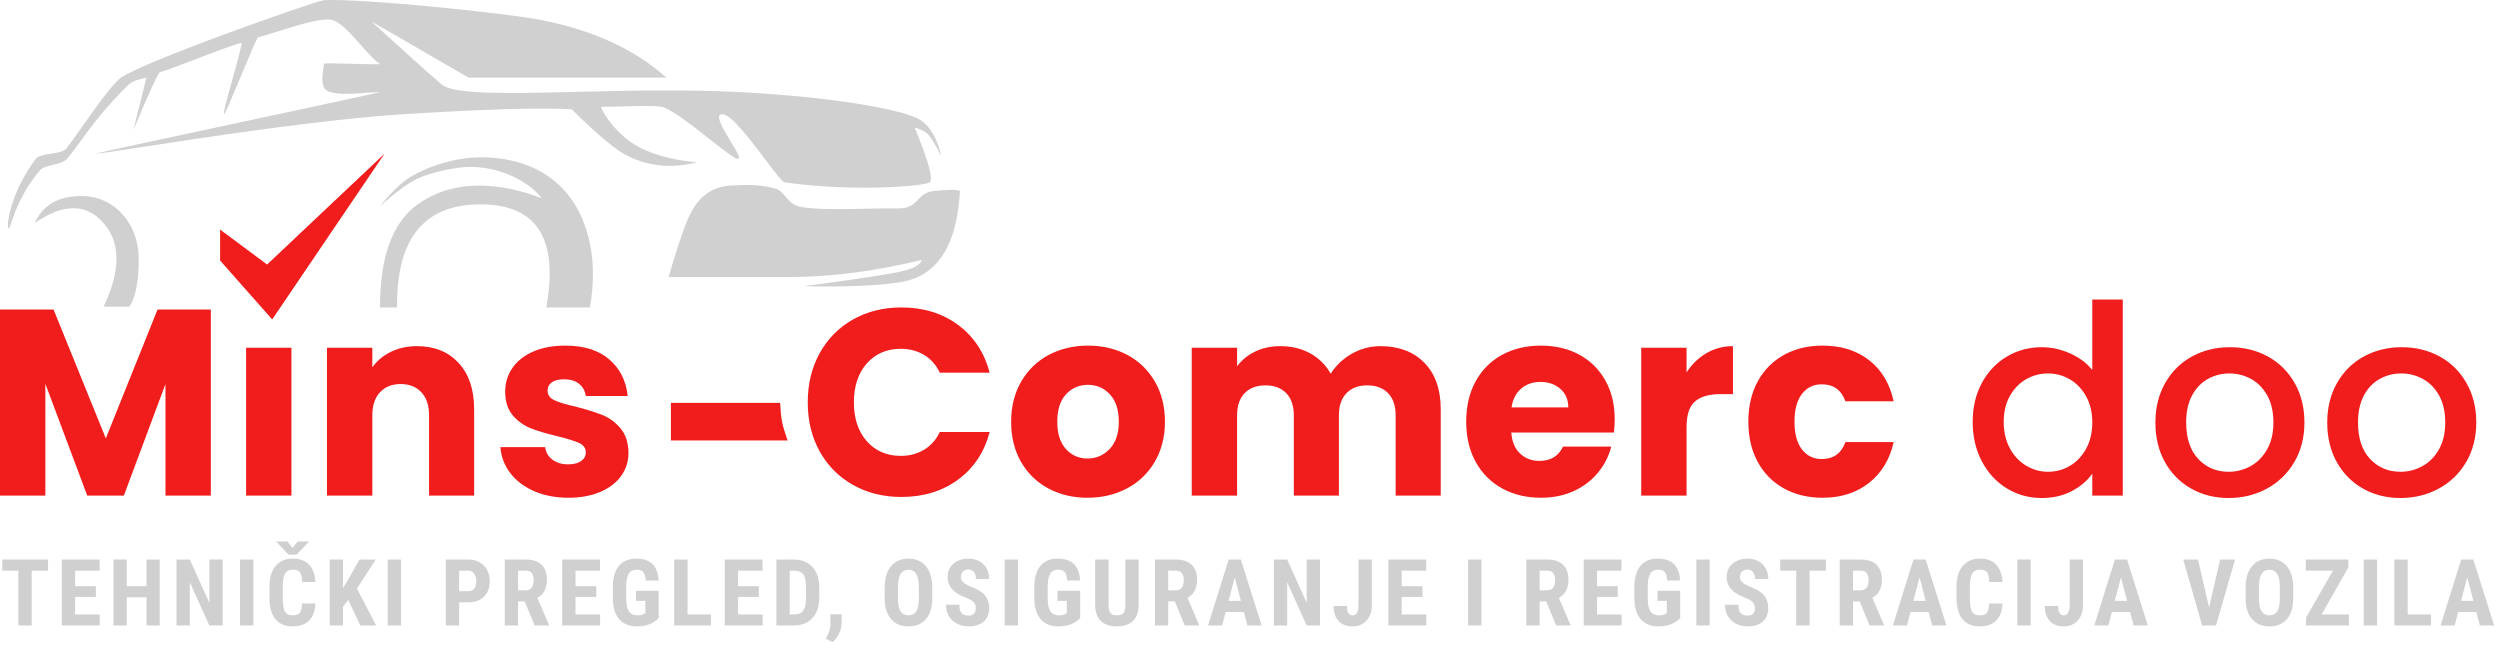
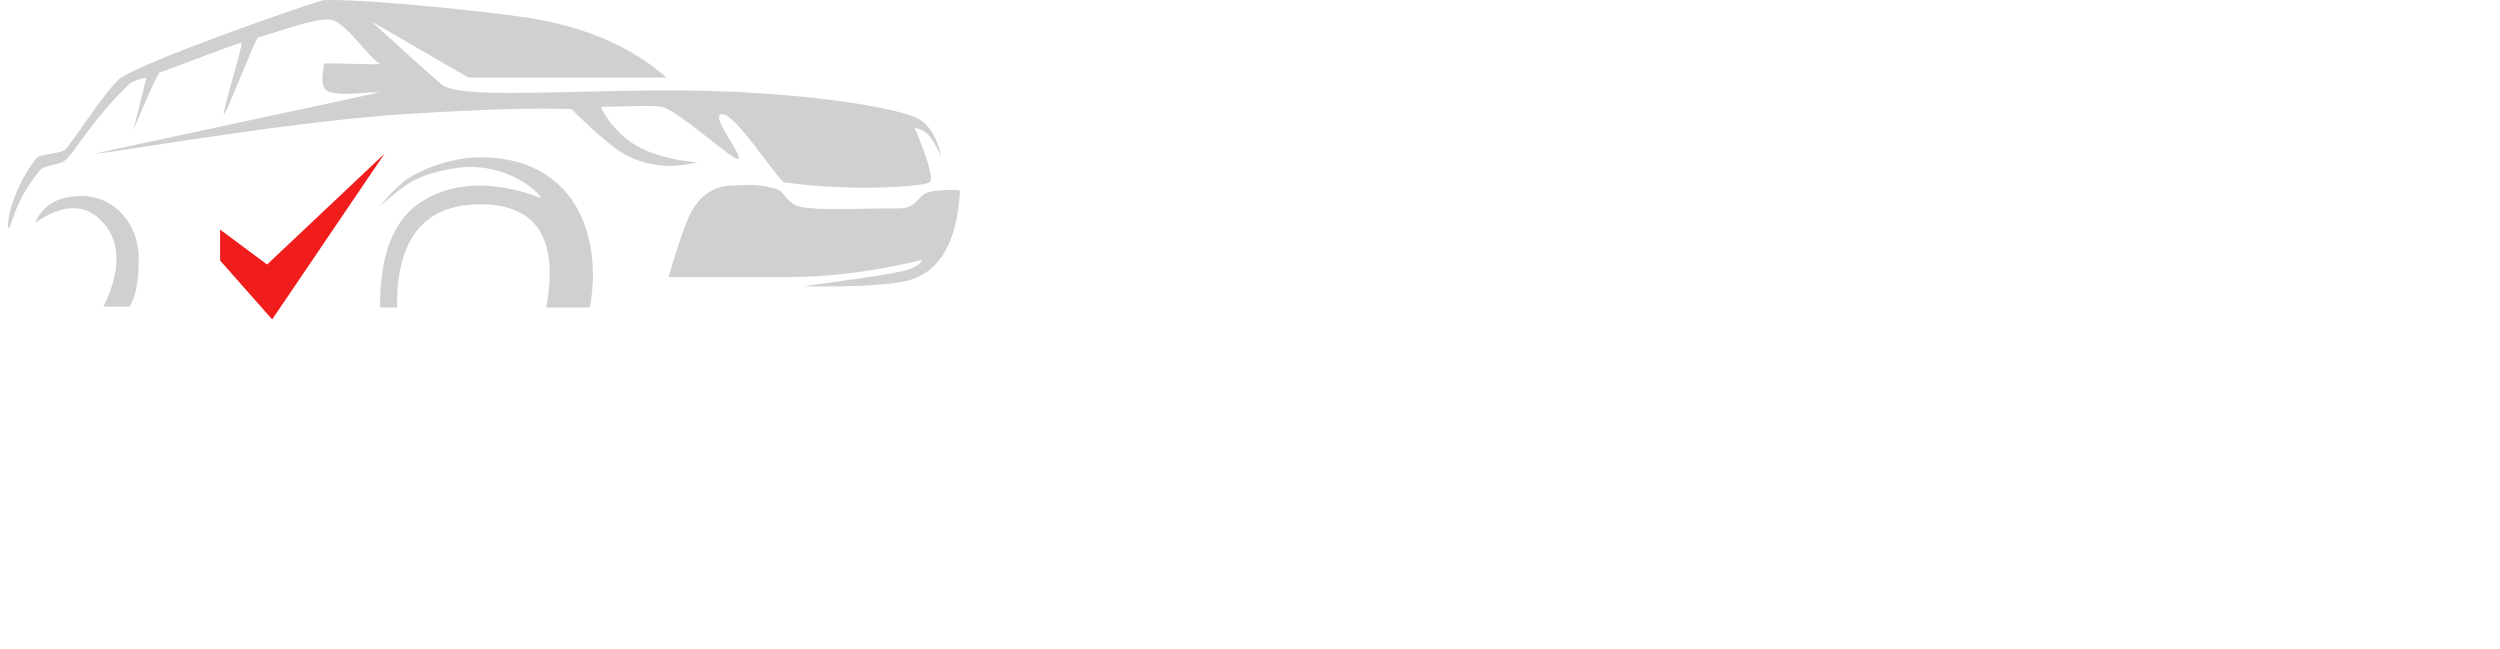
<svg xmlns="http://www.w3.org/2000/svg" width="231" height="60" viewBox="0 0 231 60" fill="none">
-   <path fill-rule="evenodd" clip-rule="evenodd" d="M183.122 35.388C183.685 34.343 184.453 33.531 185.425 32.951C186.397 32.371 187.479 32.082 188.672 32.082C189.554 32.082 190.424 32.274 191.281 32.657C192.139 33.041 192.821 33.551 193.327 34.188V27.674H196.145V45.796H193.327V43.763C192.87 44.416 192.237 44.955 191.428 45.38C190.62 45.804 189.693 46.016 188.647 46.016C187.471 46.016 186.397 45.718 185.425 45.123C184.453 44.527 183.685 43.694 183.122 42.625C182.558 41.555 182.276 40.343 182.276 38.988C182.276 37.633 182.558 36.433 183.122 35.388ZM75.738 32.633C76.473 31.302 77.498 30.265 78.813 29.523C80.128 28.78 81.619 28.408 83.285 28.408C85.327 28.408 87.075 28.947 88.529 30.025C89.983 31.102 90.954 32.572 91.445 34.433H86.838C86.495 33.714 86.009 33.167 85.38 32.792C84.751 32.416 84.037 32.229 83.236 32.229C81.945 32.229 80.9 32.678 80.1 33.576C79.299 34.474 78.899 35.674 78.899 37.176C78.899 38.678 79.299 39.878 80.1 40.776C80.9 41.674 81.945 42.123 83.236 42.123C84.037 42.123 84.751 41.935 85.38 41.559C86.009 41.184 86.495 40.637 86.838 39.919H91.445C90.954 41.78 89.983 43.245 88.529 44.314C87.075 45.384 85.327 45.919 83.285 45.919C81.619 45.919 80.128 45.547 78.813 44.804C77.498 44.061 76.473 43.029 75.738 41.706C75.003 40.384 74.636 38.874 74.636 37.176C74.636 35.478 75.003 33.963 75.738 32.633ZM19.48 28.604V45.796H15.29V35.486L11.443 45.796H8.061L4.19 35.461V45.796H0V28.604H4.95L9.777 40.506L14.555 28.604H19.48ZM26.929 32.131V45.796H22.739V32.131H26.929ZM43.811 37.812C43.811 36 43.333 34.576 42.378 33.539C41.422 32.502 40.144 31.984 38.543 31.984C37.645 31.984 36.836 32.159 36.117 32.51C35.398 32.861 34.827 33.339 34.402 33.943V32.131H30.212V45.796H34.402V38.376C34.402 37.461 34.639 36.751 35.112 36.245C35.586 35.739 36.223 35.486 37.024 35.486C37.824 35.486 38.461 35.739 38.935 36.245C39.409 36.751 39.645 37.461 39.645 38.376V45.796H43.811V37.812ZM49.349 45.38C48.417 44.971 47.682 44.412 47.143 43.702C46.604 42.992 46.302 42.196 46.237 41.314H50.378C50.427 41.788 50.647 42.172 51.039 42.465C51.431 42.759 51.913 42.906 52.485 42.906C53.008 42.906 53.412 42.804 53.698 42.6C53.984 42.396 54.127 42.131 54.127 41.804C54.127 41.412 53.922 41.123 53.514 40.935C53.106 40.747 52.444 40.539 51.529 40.31C50.549 40.082 49.733 39.841 49.079 39.588C48.426 39.335 47.862 38.935 47.388 38.388C46.915 37.841 46.678 37.102 46.678 36.172C46.678 35.388 46.894 34.674 47.327 34.029C47.76 33.384 48.397 32.874 49.238 32.498C50.08 32.123 51.08 31.935 52.24 31.935C53.955 31.935 55.307 32.359 56.295 33.208C57.283 34.057 57.851 35.184 57.998 36.588H54.127C54.061 36.114 53.853 35.739 53.502 35.461C53.151 35.184 52.689 35.045 52.117 35.045C51.627 35.045 51.252 35.139 50.99 35.327C50.729 35.514 50.598 35.772 50.598 36.098C50.598 36.49 50.807 36.784 51.223 36.98C51.64 37.176 52.289 37.371 53.171 37.568C54.184 37.829 55.009 38.086 55.646 38.339C56.283 38.592 56.842 39 57.324 39.563C57.806 40.127 58.055 40.882 58.072 41.829C58.072 42.629 57.847 43.343 57.398 43.971C56.949 44.6 56.303 45.094 55.462 45.453C54.621 45.812 53.645 45.992 52.534 45.992C51.342 45.992 50.28 45.788 49.349 45.38ZM72.261 38.963C72.176 38.533 72.118 37.953 72.085 37.225H61.992V40.702H72.773C72.517 39.973 72.347 39.394 72.261 38.963ZM94.348 42.686C94.961 43.747 95.802 44.563 96.872 45.135C97.942 45.706 99.147 45.992 100.486 45.992C101.826 45.992 103.038 45.706 104.125 45.135C105.211 44.563 106.069 43.743 106.697 42.674C107.326 41.604 107.641 40.367 107.641 38.963C107.641 37.559 107.33 36.323 106.71 35.253C106.089 34.184 105.24 33.363 104.161 32.792C103.083 32.221 101.875 31.935 100.535 31.935C99.195 31.935 97.987 32.221 96.909 32.792C95.831 33.363 94.981 34.184 94.36 35.253C93.74 36.323 93.429 37.559 93.429 38.963C93.429 40.384 93.736 41.625 94.348 42.686ZM102.532 41.486C103.096 40.898 103.377 40.057 103.377 38.963C103.377 37.87 103.104 37.029 102.557 36.441C102.009 35.853 101.335 35.559 100.535 35.559C99.718 35.559 99.04 35.849 98.501 36.429C97.962 37.008 97.693 37.853 97.693 38.963C97.693 40.057 97.958 40.898 98.489 41.486C99.02 42.074 99.686 42.367 100.486 42.367C101.286 42.367 101.968 42.074 102.532 41.486ZM133.124 37.812C133.124 35.984 132.621 34.555 131.617 33.527C130.612 32.498 129.26 31.984 127.562 31.984C126.598 31.984 125.708 32.221 124.891 32.694C124.074 33.167 123.429 33.78 122.955 34.531C122.498 33.714 121.865 33.086 121.056 32.645C120.248 32.204 119.329 31.984 118.3 31.984C117.434 31.984 116.658 32.151 115.972 32.486C115.286 32.821 114.73 33.274 114.306 33.845V32.131H110.116V45.796H114.306V38.376C114.306 37.494 114.538 36.812 115.004 36.331C115.469 35.849 116.111 35.608 116.927 35.608C117.744 35.608 118.385 35.849 118.851 36.331C119.316 36.812 119.549 37.494 119.549 38.376V45.796H123.715V38.376C123.715 37.494 123.947 36.812 124.413 36.331C124.879 35.849 125.52 35.608 126.336 35.608C127.153 35.608 127.794 35.849 128.26 36.331C128.726 36.812 128.958 37.494 128.958 38.376V45.796H133.124V37.812ZM149.124 39.968H139.642C139.707 40.816 139.98 41.465 140.462 41.914C140.944 42.363 141.536 42.588 142.239 42.588C143.284 42.588 144.011 42.147 144.42 41.265H148.879C148.65 42.163 148.238 42.971 147.642 43.69C147.045 44.408 146.298 44.971 145.4 45.38C144.501 45.788 143.497 45.992 142.386 45.992C141.046 45.992 139.854 45.706 138.808 45.135C137.763 44.563 136.946 43.747 136.358 42.686C135.77 41.625 135.476 40.384 135.476 38.963C135.476 37.543 135.766 36.302 136.346 35.241C136.926 34.18 137.738 33.363 138.784 32.792C139.829 32.221 141.03 31.935 142.386 31.935C143.709 31.935 144.885 32.212 145.914 32.767C146.943 33.323 147.748 34.114 148.328 35.143C148.908 36.172 149.198 37.371 149.198 38.743C149.198 39.135 149.173 39.543 149.124 39.968ZM144.175 35.927C144.665 36.351 144.91 36.923 144.91 37.641H139.666C139.78 36.89 140.078 36.31 140.56 35.902C141.042 35.494 141.634 35.29 142.337 35.29C143.072 35.29 143.684 35.502 144.175 35.927ZM157.676 32.633C158.411 32.2 159.227 31.984 160.126 31.984V36.416H158.974C157.929 36.416 157.145 36.641 156.622 37.09C156.099 37.539 155.838 38.327 155.838 39.453V45.796H151.648V32.131H155.838V34.408C156.328 33.657 156.94 33.065 157.676 32.633ZM164.843 32.792C163.805 33.363 162.997 34.18 162.417 35.241C161.837 36.302 161.547 37.543 161.547 38.963C161.547 40.384 161.837 41.625 162.417 42.686C162.997 43.747 163.805 44.563 164.843 45.135C165.88 45.706 167.068 45.992 168.408 45.992C170.107 45.992 171.536 45.535 172.696 44.62C173.856 43.706 174.615 42.449 174.975 40.849H170.515C170.139 41.894 169.412 42.416 168.334 42.416C167.567 42.416 166.954 42.118 166.497 41.523C166.039 40.927 165.811 40.074 165.811 38.963C165.811 37.853 166.039 37 166.497 36.404C166.954 35.808 167.567 35.51 168.334 35.51C169.412 35.51 170.139 36.033 170.515 37.078H174.975C174.615 35.445 173.86 34.18 172.708 33.282C171.556 32.384 170.123 31.935 168.408 31.935C167.068 31.935 165.88 32.221 164.843 32.792ZM191.244 35.045C191.865 35.404 192.367 35.927 192.751 36.612C193.135 37.298 193.327 38.106 193.327 39.037C193.327 39.968 193.135 40.78 192.751 41.474C192.367 42.167 191.865 42.694 191.244 43.053C190.624 43.412 189.954 43.592 189.235 43.592C188.533 43.592 187.867 43.408 187.238 43.041C186.609 42.674 186.103 42.139 185.719 41.437C185.335 40.735 185.143 39.919 185.143 38.988C185.143 38.057 185.335 37.253 185.719 36.576C186.103 35.898 186.605 35.384 187.226 35.033C187.847 34.682 188.516 34.506 189.235 34.506C189.954 34.506 190.624 34.686 191.244 35.045ZM202.467 45.147C201.438 44.568 200.629 43.751 200.041 42.698C199.453 41.645 199.159 40.425 199.159 39.037C199.159 37.665 199.461 36.449 200.065 35.388C200.67 34.327 201.495 33.51 202.54 32.939C203.586 32.367 204.754 32.082 206.044 32.082C207.335 32.082 208.503 32.367 209.548 32.939C210.593 33.51 211.418 34.327 212.023 35.388C212.627 36.449 212.929 37.665 212.929 39.037C212.929 40.408 212.619 41.625 211.998 42.686C211.378 43.747 210.532 44.568 209.462 45.147C208.392 45.727 207.212 46.016 205.922 46.016C204.647 46.016 203.496 45.727 202.467 45.147ZM209.475 41.535C209.082 42.221 208.572 42.735 207.943 43.078C207.314 43.42 206.64 43.592 205.922 43.592C204.794 43.592 203.859 43.196 203.116 42.404C202.373 41.612 202.001 40.49 202.001 39.037C202.001 38.057 202.181 37.229 202.54 36.551C202.9 35.874 203.386 35.363 203.998 35.02C204.611 34.678 205.276 34.506 205.995 34.506C206.714 34.506 207.384 34.678 208.004 35.02C208.625 35.363 209.123 35.874 209.499 36.551C209.875 37.229 210.063 38.057 210.063 39.037C210.063 40.016 209.867 40.849 209.475 41.535ZM218.345 45.147C217.315 44.568 216.507 43.751 215.919 42.698C215.331 41.645 215.037 40.425 215.037 39.037C215.037 37.665 215.339 36.449 215.943 35.388C216.548 34.327 217.373 33.51 218.418 32.939C219.464 32.367 220.631 32.082 221.922 32.082C223.212 32.082 224.38 32.367 225.426 32.939C226.471 33.51 227.296 34.327 227.901 35.388C228.505 36.449 228.807 37.665 228.807 39.037C228.807 40.408 228.497 41.625 227.876 42.686C227.255 43.747 226.41 44.568 225.34 45.147C224.27 45.727 223.09 46.016 221.799 46.016C220.525 46.016 219.374 45.727 218.345 45.147ZM225.352 41.535C224.96 42.221 224.45 42.735 223.821 43.078C223.192 43.42 222.518 43.592 221.799 43.592C220.672 43.592 219.737 43.196 218.994 42.404C218.251 41.612 217.879 40.49 217.879 39.037C217.879 38.057 218.059 37.229 218.418 36.551C218.777 35.874 219.263 35.363 219.876 35.02C220.489 34.678 221.154 34.506 221.873 34.506C222.592 34.506 223.261 34.678 223.882 35.02C224.503 35.363 225.001 35.874 225.377 36.551C225.753 37.229 225.94 38.057 225.94 39.037C225.94 40.016 225.744 40.849 225.352 41.535Z" fill="#F11C1C" />
-   <path fill-rule="evenodd" clip-rule="evenodd" d="M27.03 50.627L27.516 50.032H28.521V50.078L27.399 51.254H26.662L25.544 50.07V50.032H26.549L27.03 50.627ZM28.555 57.344C28.915 56.987 29.11 56.461 29.141 55.766H27.91C27.893 56.179 27.823 56.464 27.7 56.622C27.577 56.78 27.354 56.858 27.03 56.858C26.701 56.858 26.468 56.745 26.333 56.519C26.198 56.293 26.13 55.878 26.13 55.272V54.121C26.138 53.594 26.211 53.215 26.348 52.985C26.484 52.755 26.718 52.64 27.047 52.64C27.371 52.64 27.593 52.721 27.715 52.885C27.836 53.048 27.903 53.344 27.914 53.774H29.149C29.102 53.079 28.905 52.546 28.561 52.175C28.216 51.804 27.711 51.618 27.047 51.618C26.371 51.618 25.844 51.845 25.464 52.298C25.084 52.752 24.895 53.397 24.895 54.234V55.26C24.895 56.099 25.078 56.746 25.445 57.2C25.812 57.653 26.341 57.88 27.03 57.88C27.686 57.88 28.194 57.701 28.555 57.344ZM2.932 52.727H4.439V51.702H0.214V52.727H1.696V57.796H2.932V52.727ZM6.941 55.159H8.859V54.167H6.941V52.727H9.203V51.702H5.71V57.796H9.211V56.775H6.941V55.159ZM14.758 57.796H13.531V55.188H11.713V57.796H10.482V51.702H11.713V54.167H13.531V51.702H14.758V57.796ZM19.341 57.796H20.572V51.702H19.346V55.703L17.541 51.702H16.309V57.796H17.541V53.799L19.341 57.796ZM23.41 57.796H22.179V51.702H23.41V57.796ZM31.693 56.055L32.179 55.444L33.293 57.796H34.754L32.979 54.381L34.725 51.702H33.218L32.083 53.703L31.693 54.36V51.702H30.462V57.796H31.693V56.055ZM37.056 57.796H35.825V51.702H37.056V57.796ZM42.425 57.796V55.653H43.246C43.874 55.653 44.365 55.48 44.72 55.134C45.074 54.788 45.251 54.316 45.251 53.719C45.251 53.122 45.072 52.637 44.713 52.263C44.355 51.889 43.874 51.702 43.271 51.702H41.194V57.796H42.425ZM42.425 54.628H43.271C43.505 54.628 43.687 54.551 43.815 54.398C43.944 54.244 44.008 54.021 44.008 53.728C44.008 53.424 43.942 53.182 43.811 53.002C43.68 52.822 43.504 52.73 43.283 52.727H42.425V54.628ZM47.871 55.569H48.482L49.399 57.796H50.723V57.737L49.655 55.243C50.244 54.919 50.538 54.353 50.538 53.544C50.538 52.955 50.37 52.501 50.034 52.181C49.697 51.862 49.221 51.702 48.604 51.702H46.64V57.796H47.871V55.569ZM47.871 54.544H48.57C48.816 54.544 49 54.462 49.123 54.299C49.246 54.136 49.307 53.918 49.307 53.644C49.307 53.033 49.069 52.727 48.591 52.727H47.871V54.544ZM53.179 55.159H55.097V54.167H53.179V52.727H55.44V51.702H51.948V57.796H55.449V56.775H53.179V55.159ZM60.865 57.105C60.628 57.362 60.337 57.555 59.992 57.685C59.648 57.815 59.27 57.88 58.86 57.88C58.159 57.88 57.615 57.663 57.227 57.229C56.839 56.795 56.639 56.164 56.628 55.335V54.238C56.628 53.399 56.811 52.752 57.178 52.298C57.545 51.845 58.081 51.618 58.784 51.618C59.446 51.618 59.945 51.782 60.281 52.108C60.618 52.435 60.812 52.947 60.865 53.644H59.668C59.634 53.256 59.553 52.992 59.425 52.851C59.297 52.71 59.096 52.64 58.822 52.64C58.49 52.64 58.248 52.761 58.097 53.004C57.947 53.246 57.869 53.633 57.863 54.163V55.268C57.863 55.823 57.946 56.227 58.112 56.48C58.278 56.732 58.551 56.858 58.931 56.858C59.174 56.858 59.37 56.81 59.521 56.712L59.63 56.637V55.519H58.767V54.59H60.865V57.105ZM65.692 56.775H63.531V51.702H62.3V57.796H65.692V56.775ZM70.116 55.159H68.198V56.775H70.468V57.796H66.967V51.702H70.46V52.727H68.198V54.167H70.116V55.159ZM71.739 51.702V57.796H73.318C74.061 57.796 74.643 57.568 75.066 57.112C75.489 56.655 75.701 56.027 75.701 55.226V54.238C75.692 53.452 75.477 52.832 75.054 52.38C74.631 51.928 74.063 51.702 73.352 51.702H71.739ZM72.971 52.727V56.775H73.339C73.749 56.775 74.038 56.667 74.206 56.45C74.373 56.234 74.461 55.861 74.47 55.331V54.272C74.47 53.703 74.39 53.306 74.231 53.081C74.072 52.857 73.801 52.739 73.418 52.727H72.971ZM76.298 59.001L76.93 59.332C77.184 59.114 77.385 58.846 77.533 58.528C77.681 58.21 77.756 57.903 77.759 57.608L77.763 56.766H76.733V57.708C76.728 58.043 76.636 58.375 76.457 58.704L76.298 59.001ZM86.139 55.297C86.139 56.115 85.946 56.75 85.559 57.202C85.172 57.654 84.636 57.88 83.949 57.88C83.265 57.88 82.728 57.656 82.337 57.208C81.946 56.76 81.748 56.133 81.742 55.327V54.285C81.742 53.447 81.936 52.794 82.324 52.324C82.712 51.853 83.251 51.618 83.941 51.618C84.619 51.618 85.154 51.849 85.544 52.311C85.935 52.773 86.133 53.421 86.139 54.255V55.297ZM84.669 53.05C84.826 53.318 84.904 53.726 84.904 54.276V55.335C84.901 55.854 84.821 56.237 84.665 56.484C84.509 56.731 84.27 56.854 83.949 56.854C83.617 56.854 83.371 56.728 83.212 56.475C83.053 56.223 82.973 55.83 82.973 55.297V54.213C82.979 53.686 83.06 53.293 83.216 53.035C83.373 52.777 83.614 52.648 83.941 52.648C84.27 52.648 84.513 52.782 84.669 53.05ZM90.162 56.197C90.162 55.949 90.098 55.761 89.971 55.634C89.844 55.507 89.613 55.375 89.278 55.239C88.667 55.007 88.227 54.736 87.959 54.425C87.691 54.114 87.557 53.746 87.557 53.322C87.557 52.809 87.739 52.396 88.103 52.085C88.468 51.774 88.93 51.618 89.492 51.618C89.866 51.618 90.199 51.697 90.492 51.855C90.785 52.013 91.011 52.235 91.169 52.523C91.326 52.81 91.405 53.136 91.405 53.502H90.178C90.178 53.217 90.118 53 89.996 52.851C89.875 52.702 89.7 52.627 89.471 52.627C89.256 52.627 89.088 52.691 88.968 52.818C88.848 52.944 88.788 53.115 88.788 53.33C88.788 53.498 88.855 53.649 88.989 53.784C89.123 53.92 89.36 54.06 89.701 54.205C90.296 54.42 90.728 54.684 90.997 54.996C91.266 55.309 91.401 55.706 91.401 56.189C91.401 56.719 91.232 57.133 90.894 57.432C90.556 57.73 90.097 57.88 89.517 57.88C89.123 57.88 88.764 57.799 88.44 57.637C88.117 57.475 87.863 57.243 87.68 56.942C87.498 56.641 87.406 56.285 87.406 55.875H88.641C88.641 56.226 88.71 56.482 88.847 56.641C88.983 56.8 89.207 56.879 89.517 56.879C89.947 56.879 90.162 56.652 90.162 56.197ZM92.836 57.796H94.067V51.702H92.836V57.796ZM99.81 57.105C99.573 57.362 99.282 57.555 98.937 57.685C98.592 57.815 98.215 57.88 97.804 57.88C97.104 57.88 96.559 57.663 96.171 57.229C95.783 56.795 95.584 56.164 95.572 55.335V54.238C95.572 53.399 95.756 52.752 96.123 52.298C96.49 51.845 97.025 51.618 97.729 51.618C98.391 51.618 98.89 51.782 99.226 52.108C99.562 52.435 99.757 52.947 99.81 53.644H98.612C98.579 53.256 98.498 52.992 98.37 52.851C98.241 52.71 98.04 52.64 97.767 52.64C97.434 52.64 97.193 52.761 97.042 53.004C96.891 53.246 96.813 53.633 96.808 54.163V55.268C96.808 55.823 96.891 56.227 97.057 56.48C97.223 56.732 97.496 56.858 97.876 56.858C98.118 56.858 98.315 56.81 98.466 56.712L98.575 56.637V55.519H97.712V54.59H99.81V57.105ZM105.21 55.921V51.702H103.979V55.917C103.976 56.252 103.921 56.492 103.812 56.639C103.703 56.785 103.502 56.858 103.209 56.858C102.916 56.858 102.713 56.785 102.601 56.637C102.49 56.489 102.434 56.242 102.434 55.896V51.702H101.194V55.892C101.194 56.536 101.367 57.029 101.712 57.369C102.056 57.709 102.555 57.88 103.209 57.88C103.851 57.88 104.343 57.712 104.687 57.375C105.03 57.039 105.205 56.554 105.21 55.921ZM108.554 55.569H107.943V57.796H106.712V51.702H108.676C109.293 51.702 109.769 51.862 110.106 52.181C110.442 52.501 110.61 52.955 110.61 53.544C110.61 54.353 110.316 54.919 109.727 55.243L110.795 57.737V57.796H109.471L108.554 55.569ZM108.642 54.544H107.943V52.727H108.663C109.141 52.727 109.379 53.033 109.379 53.644C109.379 53.918 109.318 54.136 109.195 54.299C109.072 54.462 108.888 54.544 108.642 54.544ZM114.93 56.549H113.251L112.924 57.796H111.622L113.527 51.702H114.654L116.572 57.796H115.257L114.93 56.549ZM114.658 55.523H113.519L114.088 53.351L114.658 55.523ZM121.968 57.796H120.736L118.936 53.799V57.796H117.705V51.702H118.936L120.741 55.703V51.702H121.968V57.796ZM126.756 51.702H125.525V55.862C125.525 56.526 125.347 56.858 124.989 56.858C124.635 56.858 124.457 56.571 124.457 55.996H123.222C123.222 56.588 123.377 57.05 123.687 57.382C123.997 57.714 124.431 57.88 124.989 57.88C125.508 57.88 125.933 57.701 126.262 57.344C126.592 56.987 126.756 56.512 126.756 55.921V51.702ZM131.436 55.159H129.518V56.775H131.788V57.796H128.287V51.702H131.78V52.727H129.518V54.167H131.436V55.159ZM135.654 57.796H136.885V51.702H135.654V57.796ZM142.869 55.569H142.258V57.796H141.027V51.702H142.991C143.608 51.702 144.085 51.862 144.421 52.181C144.757 52.501 144.925 52.955 144.925 53.544C144.925 54.353 144.631 54.919 144.042 55.243L145.11 57.737V57.796H143.786L142.869 55.569ZM142.957 54.544H142.258V52.727H142.978C143.456 52.727 143.694 53.033 143.694 53.644C143.694 53.918 143.633 54.136 143.51 54.299C143.387 54.462 143.203 54.544 142.957 54.544ZM149.484 55.159H147.566V56.775H149.836V57.796H146.335V51.702H149.827V52.727H147.566V54.167H149.484V55.159ZM154.379 57.685C154.724 57.555 155.015 57.362 155.253 57.105V54.59H153.155V55.519H154.017V56.637L153.908 56.712C153.758 56.81 153.561 56.858 153.318 56.858C152.938 56.858 152.665 56.732 152.499 56.48C152.333 56.227 152.25 55.823 152.25 55.268V54.163C152.256 53.633 152.334 53.246 152.485 53.004C152.635 52.761 152.877 52.64 153.209 52.64C153.483 52.64 153.684 52.71 153.812 52.851C153.94 52.992 154.021 53.256 154.055 53.644H155.253C155.199 52.947 155.005 52.435 154.668 52.108C154.332 51.782 153.833 51.618 153.171 51.618C152.468 51.618 151.933 51.845 151.565 52.298C151.198 52.752 151.015 53.399 151.015 54.238V55.335C151.026 56.164 151.226 56.795 151.614 57.229C152.002 57.663 152.546 57.88 153.247 57.88C153.657 57.88 154.035 57.815 154.379 57.685ZM157.973 57.796H156.742V51.702H157.973V57.796ZM161.955 55.634C162.082 55.761 162.146 55.949 162.146 56.197C162.146 56.652 161.931 56.879 161.501 56.879C161.191 56.879 160.968 56.8 160.831 56.641C160.694 56.482 160.626 56.226 160.626 55.875H159.39C159.39 56.285 159.482 56.641 159.665 56.942C159.848 57.243 160.101 57.475 160.425 57.637C160.749 57.799 161.107 57.88 161.501 57.88C162.082 57.88 162.541 57.73 162.879 57.432C163.216 57.133 163.385 56.719 163.385 56.189C163.385 55.706 163.251 55.309 162.981 54.996C162.712 54.684 162.28 54.42 161.685 54.205C161.345 54.06 161.107 53.92 160.973 53.784C160.839 53.649 160.772 53.498 160.772 53.33C160.772 53.115 160.832 52.944 160.952 52.818C161.072 52.691 161.24 52.627 161.455 52.627C161.684 52.627 161.859 52.702 161.98 52.851C162.102 53 162.163 53.217 162.163 53.502H163.39C163.39 53.136 163.311 52.81 163.153 52.523C162.995 52.235 162.77 52.013 162.477 51.855C162.184 51.697 161.85 51.618 161.476 51.618C160.915 51.618 160.452 51.774 160.088 52.085C159.723 52.396 159.541 52.809 159.541 53.322C159.541 53.746 159.675 54.114 159.943 54.425C160.211 54.736 160.651 55.007 161.262 55.239C161.597 55.375 161.828 55.507 161.955 55.634ZM168.714 52.727H167.207V57.796H165.971V52.727H164.489V51.702H168.714V52.727ZM171.221 55.569H171.832L172.749 57.796H174.073V57.737L173.005 55.243C173.594 54.919 173.888 54.353 173.888 53.544C173.888 52.955 173.72 52.501 173.384 52.181C173.047 51.862 172.571 51.702 171.954 51.702H169.99V57.796H171.221V55.569ZM171.221 54.544H171.92C172.166 54.544 172.35 54.462 172.473 54.299C172.596 54.136 172.657 53.918 172.657 53.644C172.657 53.033 172.418 52.727 171.941 52.727H171.221V54.544ZM176.529 56.549H178.208L178.535 57.796H179.85L177.932 51.702H176.805L174.9 57.796H176.202L176.529 56.549ZM176.797 55.523H177.936L177.366 53.351L176.797 55.523ZM184.441 57.344C184.802 56.987 184.997 56.461 185.028 55.766H183.797C183.78 56.179 183.71 56.464 183.587 56.622C183.464 56.78 183.241 56.858 182.917 56.858C182.588 56.858 182.355 56.745 182.22 56.519C182.085 56.293 182.017 55.878 182.017 55.272V54.121C182.025 53.594 182.098 53.215 182.235 52.985C182.371 52.755 182.605 52.64 182.934 52.64C183.258 52.64 183.48 52.721 183.602 52.885C183.723 53.048 183.79 53.344 183.801 53.774H185.036C184.989 53.079 184.792 52.546 184.448 52.175C184.103 51.804 183.598 51.618 182.934 51.618C182.258 51.618 181.731 51.845 181.351 52.298C180.971 52.752 180.782 53.397 180.782 54.234V55.26C180.782 56.099 180.965 56.746 181.332 57.2C181.699 57.653 182.228 57.88 182.917 57.88C183.573 57.88 184.081 57.701 184.441 57.344ZM187.635 57.796H186.404V51.702H187.635V57.796ZM192.47 51.702H191.238V55.862C191.238 56.526 191.06 56.858 190.702 56.858C190.348 56.858 190.171 56.571 190.171 55.996H188.935C188.935 56.588 189.09 57.05 189.4 57.382C189.71 57.714 190.144 57.88 190.702 57.88C191.222 57.88 191.646 57.701 191.975 57.344C192.305 56.987 192.47 56.512 192.47 55.921V51.702ZM196.819 56.549H195.139L194.813 57.796H193.51L195.416 51.702H196.542L198.46 57.796H197.145L196.819 56.549ZM196.546 55.523H195.407L195.977 53.351L196.546 55.523ZM204.118 56.122L205.144 51.702H206.518L204.759 57.796H203.477L201.731 51.702H203.096L204.118 56.122ZM211.313 57.202C211.699 56.75 211.893 56.115 211.893 55.297V54.255C211.887 53.421 211.689 52.773 211.298 52.311C210.907 51.849 210.372 51.618 209.694 51.618C209.005 51.618 208.466 51.853 208.078 52.324C207.69 52.794 207.496 53.447 207.496 54.285V55.327C207.501 56.133 207.699 56.76 208.09 57.208C208.481 57.656 209.019 57.88 209.702 57.88C210.389 57.88 210.926 57.654 211.313 57.202ZM210.657 54.276C210.657 53.726 210.579 53.318 210.423 53.05C210.266 52.782 210.024 52.648 209.694 52.648C209.367 52.648 209.126 52.777 208.97 53.035C208.813 53.293 208.732 53.686 208.727 54.213V55.297C208.727 55.83 208.806 56.223 208.965 56.475C209.125 56.728 209.37 56.854 209.702 56.854C210.024 56.854 210.262 56.731 210.419 56.484C210.575 56.237 210.654 55.854 210.657 55.335V54.276ZM217.033 56.775H214.521L216.987 52.426V51.702H213.055V52.727H215.567L213.08 57.055V57.796H217.033V56.775ZM219.64 57.796H218.409V51.702H219.64V57.796ZM224.63 56.775H222.469V51.702H221.238V57.796H224.63V56.775ZM228.816 56.549H227.136L226.81 57.796H225.507L227.413 51.702H228.539L230.457 57.796H229.142L228.816 56.549ZM228.543 55.523H227.404L227.974 53.351L228.543 55.523Z" fill="#D0D0D0" />
  <path fill-rule="evenodd" clip-rule="evenodd" d="M40.793 7.794C39.495 6.679 37.337 4.741 34.32 1.98L43.292 7.173H61.582C58.608 4.526 54.694 2.74 49.839 1.816C46.709 1.219 33.59 -0.158 29.927 0.015C29.264 0.046 12.37 5.988 10.984 7.325C10.043 8.234 8.864 9.906 7.728 11.518C7.191 12.28 6.663 13.029 6.175 13.676C5.919 14.015 5.285 14.116 4.668 14.213C4.082 14.306 3.512 14.397 3.296 14.686C0.848 17.957 0.561 21.093 0.807 21.093C0.873 21.093 0.942 20.887 1.063 20.525C1.366 19.621 1.994 17.75 3.71 15.721C3.929 15.461 4.385 15.354 4.86 15.243C5.364 15.125 5.889 15.002 6.175 14.686C6.546 14.275 6.945 13.729 7.424 13.072C8.418 11.711 9.758 9.878 11.911 7.794C12.165 7.548 12.704 7.341 13.529 7.173L12.325 12.008C13.801 8.493 14.62 6.715 14.783 6.672C15.242 6.552 16.567 6.047 17.994 5.502C19.738 4.837 21.635 4.114 22.297 3.961C22.42 3.932 21.966 5.567 21.508 7.215C21.042 8.892 20.572 10.582 20.703 10.546C20.814 10.516 21.535 8.782 22.26 7.035C22.996 5.265 23.736 3.482 23.852 3.451C24.419 3.296 25.074 3.091 25.755 2.877C27.544 2.314 29.509 1.697 30.521 1.816C31.357 1.914 32.361 3.052 33.315 4.132C33.953 4.855 34.568 5.552 35.095 5.895C35.209 5.969 33.917 5.933 32.597 5.897C31.276 5.861 29.927 5.824 29.927 5.895C29.927 6.029 29.901 6.212 29.87 6.42C29.76 7.182 29.602 8.275 30.521 8.511C31.444 8.747 32.419 8.675 33.493 8.596C34.003 8.558 34.535 8.519 35.095 8.511C35.266 8.508 28.762 9.9 22.186 11.307C15.464 12.746 8.667 14.2 8.844 14.199C9.176 14.196 10.821 13.943 13.253 13.568C19.177 12.657 29.77 11.027 37.405 10.546C44.584 10.095 49.721 9.942 52.815 10.089C55.249 12.5 57.017 13.962 58.119 14.475C60.886 15.764 63.204 15.26 64.089 15.067C64.251 15.032 64.365 15.007 64.425 15.006C64.456 15.005 64.423 15.002 64.337 14.994C63.766 14.941 60.865 14.673 58.776 13.444C56.612 12.171 55.401 9.87 55.564 9.869C56.411 9.864 57.181 9.843 57.876 9.824C59.236 9.787 60.308 9.758 61.11 9.869C61.901 9.978 63.87 11.524 65.541 12.835C66.787 13.814 67.867 14.662 68.169 14.686C68.513 14.713 68.047 13.943 67.513 13.06C66.811 11.901 65.991 10.546 66.733 10.546C67.55 10.546 69.384 12.98 70.774 14.824C71.609 15.931 72.283 16.825 72.48 16.852C79.08 17.768 85.445 17.188 85.896 16.852C86.263 16.579 85.802 14.891 84.513 11.788C85.151 11.956 85.612 12.221 85.896 12.583C86.18 12.945 86.543 13.575 86.987 14.475C86.548 12.526 85.723 11.306 84.513 10.814C82.697 10.075 77.248 8.978 68.379 8.511C63.358 8.246 58.013 8.374 53.364 8.486C46.986 8.639 41.918 8.761 40.793 7.794ZM50.473 28.408C51.634 22.057 49.607 18.882 44.394 18.882C39.181 18.882 36.614 22.057 36.693 28.408H35.114C35.099 23.736 36.259 20.561 38.596 18.882C42.992 15.723 48.528 17.759 49.782 18.221C49.964 18.288 50.056 18.321 50.04 18.301C48.699 16.545 45.494 15.062 42.339 15.5C41.274 15.648 39.701 15.977 38.48 16.553C37.686 16.927 36.564 17.758 35.114 19.045C36.162 17.758 37.07 16.878 37.84 16.404C39.7 15.259 42.277 14.535 44.394 14.535C49.54 14.535 53.4 17.14 54.513 22.53C54.878 24.303 54.878 26.263 54.513 28.408H50.473ZM63.371 20.698C62.885 21.962 62.354 23.596 61.779 25.6H72.918C76.737 25.6 80.825 25.072 85.18 24.015C85.049 24.49 84.346 24.859 83.069 25.123C81.191 25.51 77.06 26.069 75.218 26.318C74.63 26.397 74.275 26.445 74.302 26.446C77.246 26.525 82.116 26.46 84.092 25.867C86.907 25.021 88.443 22.281 88.7 17.644C88.482 17.506 87.687 17.506 86.315 17.644C85.512 17.725 85.18 18.081 84.845 18.439C84.436 18.876 84.025 19.316 82.751 19.259C82.281 19.238 81.419 19.257 80.4 19.279C77.985 19.332 74.686 19.404 73.626 19.012C73.151 18.836 72.859 18.492 72.582 18.165C72.315 17.85 72.062 17.551 71.671 17.436C70.271 17.023 68.944 17.083 68.254 17.113C68.117 17.12 68.005 17.125 67.922 17.125C65.257 17.125 64.102 18.801 63.371 20.698ZM9.566 20.609C11.163 22.438 11.163 25.015 9.566 28.339H11.962C12.533 27.477 12.819 25.997 12.819 23.899C12.819 20.752 10.661 18.111 7.5 18.111C5.393 18.111 3.963 18.944 3.211 20.609C5.85 18.781 7.968 18.781 9.566 20.609Z" fill="#D0D0D0" />
-   <path d="M20.338 24.073L25.149 29.515L35.528 14.204L24.679 24.442L20.338 21.214V24.073Z" fill="#F11C1C" />
+   <path d="M20.338 24.073L25.149 29.515L35.528 14.204L24.679 24.442L20.338 21.214Z" fill="#F11C1C" />
</svg>